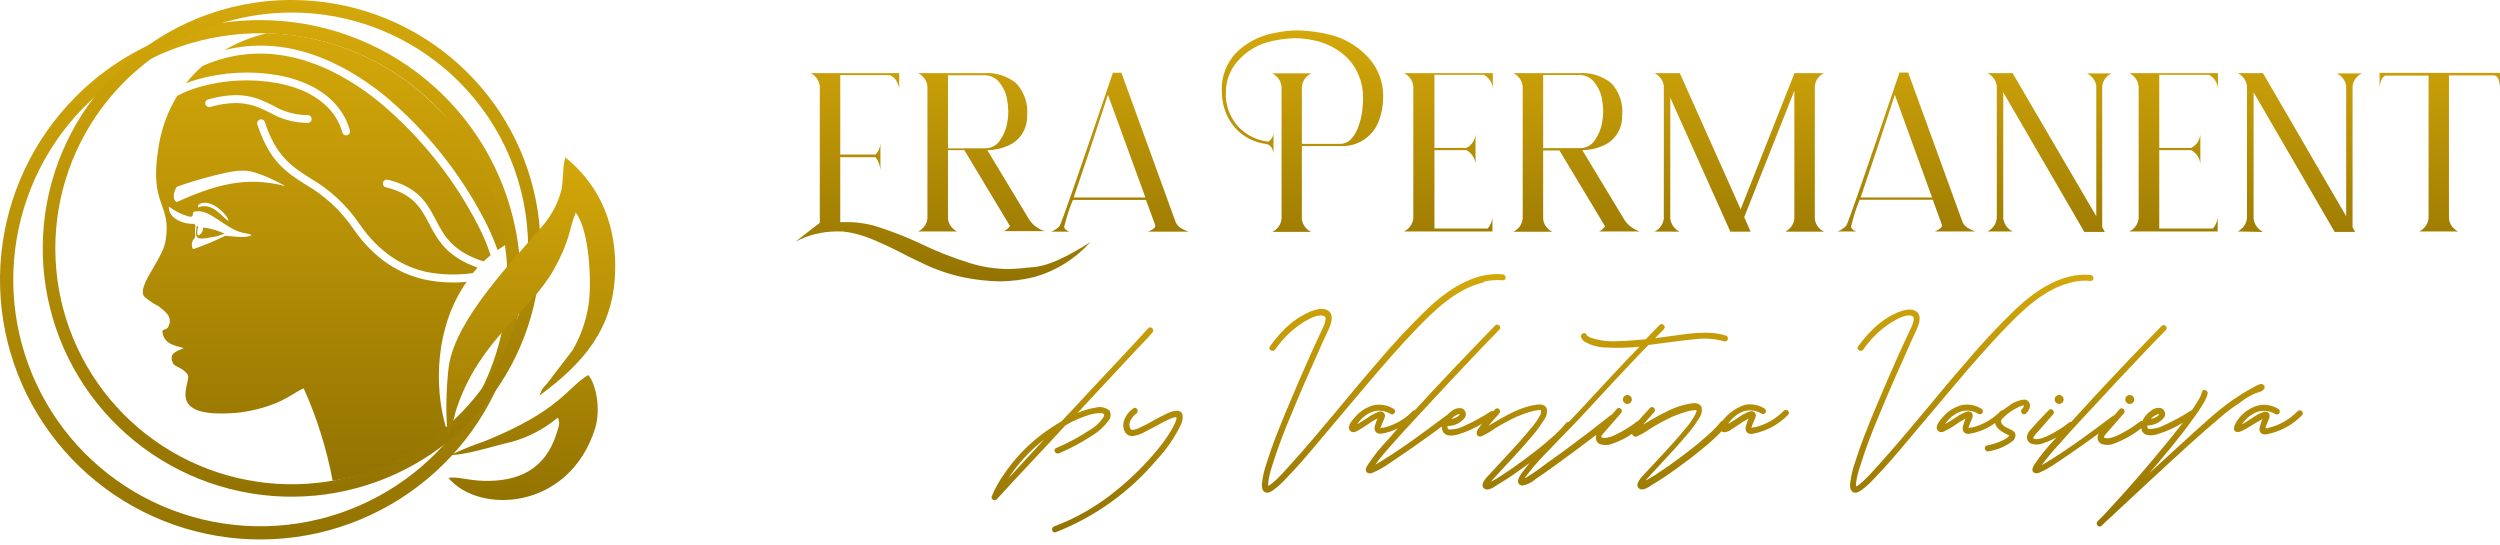
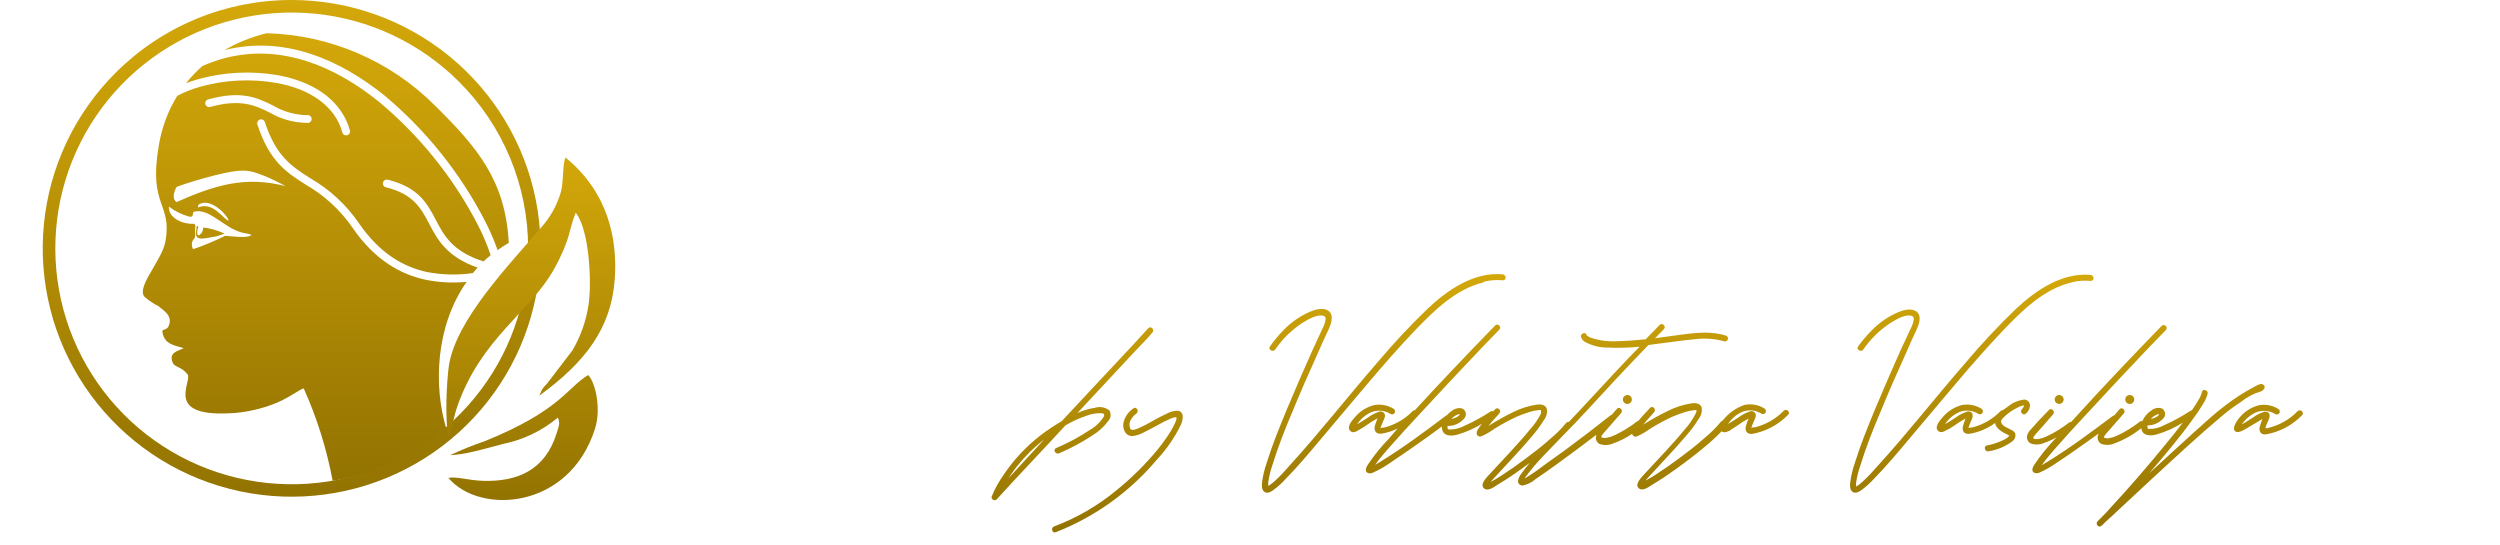
<svg xmlns="http://www.w3.org/2000/svg" width="220" height="48" viewBox="0 0 220 48" fill="none">
-   <path fill-rule="evenodd" clip-rule="evenodd" d="M72.142 19.605V7.582C72.116 7.339 72.028 7.106 71.888 6.905C71.748 6.705 71.559 6.542 71.339 6.434H74.017C75.724 6.434 77.431 6.434 79.131 6.434V7.769C79.08 7.535 78.995 7.31 78.877 7.102C78.744 6.88 78.542 6.708 78.301 6.614H73.943V13.6H77.062C77.298 13.336 77.443 13.004 77.478 12.652V15.023C77.46 14.592 77.31 14.177 77.049 13.834H73.943V19.545C74.184 19.545 74.418 19.545 74.666 19.545C75.661 19.561 76.647 19.739 77.585 20.072C78.726 20.45 79.844 20.896 80.932 21.408L81.052 21.462C82.455 22.139 83.907 22.708 85.397 23.165C86.481 23.499 87.609 23.67 88.744 23.672C89.233 23.672 90.083 23.605 91.174 23.479C92.265 23.352 93.892 22.63 95.961 21.294C94.646 22.765 92.94 23.833 91.04 24.373C90.013 24.63 88.959 24.76 87.901 24.761C86.927 24.736 85.958 24.631 85.002 24.447C83.635 24.181 82.311 23.732 81.066 23.111C80.436 22.824 79.834 22.523 79.252 22.216C78.386 21.771 77.536 21.377 76.701 21.034C75.88 20.686 75.011 20.46 74.124 20.366H73.642C72.372 20.367 71.123 20.677 70 21.268C70.529 20.86 71.239 20.299 72.142 19.605ZM90.391 10.154C90.438 9.639 90.376 9.119 90.207 8.63C90.039 8.141 89.768 7.693 89.414 7.315C88.615 6.675 87.603 6.36 86.582 6.434H80.798C81.023 6.543 81.216 6.708 81.359 6.912C81.501 7.117 81.59 7.354 81.615 7.602V19.231C81.587 19.474 81.498 19.706 81.355 19.905C81.212 20.104 81.02 20.262 80.798 20.366H84.219C84.007 20.263 83.824 20.11 83.685 19.92C83.546 19.731 83.456 19.51 83.422 19.277V13.213H84.861L88.878 19.892C88.746 20.091 88.557 20.247 88.336 20.339H91.937C91.338 20.161 90.829 19.762 90.511 19.224L86.883 13.213C87.486 13.208 88.082 13.085 88.637 12.852C89.177 12.639 89.636 12.262 89.948 11.774C90.261 11.286 90.411 10.712 90.378 10.134L90.391 10.154ZM86.689 13.053C86.942 13.057 87.192 12.998 87.417 12.881C87.641 12.765 87.833 12.594 87.974 12.385C88.322 11.904 88.552 11.348 88.644 10.762C88.703 10.449 88.732 10.131 88.731 9.813C88.72 9.414 88.677 9.017 88.604 8.624C88.499 8.137 88.284 7.68 87.974 7.289C87.82 7.08 87.618 6.911 87.385 6.795C87.152 6.679 86.895 6.619 86.635 6.621H83.422V13.059L86.689 13.053ZM93.665 19.899C93.852 19.112 94.103 18.341 94.414 17.594H100.848L101.658 19.812C101.66 19.836 101.66 19.861 101.658 19.885C101.658 20.046 101.45 20.212 101.035 20.386H104.583C104.382 20.307 104.185 20.218 103.994 20.119C103.765 19.992 103.581 19.799 103.465 19.565L98.685 6.4H97.936C94.95 15.203 93.388 19.698 93.249 19.885C93.043 20.109 92.786 20.281 92.5 20.386H94.1C93.798 20.266 93.638 20.106 93.638 19.912L93.665 19.899ZM97.5 8.344C96.202 12.311 95.198 15.321 94.488 17.374H100.794L97.5 8.344ZM121.714 8.591C121.718 9.299 121.589 10.002 121.332 10.662C121.073 11.344 120.6 11.926 119.984 12.32C119.368 12.714 118.642 12.901 117.911 12.852H114.564V19.317C114.602 19.551 114.696 19.773 114.838 19.962C114.98 20.152 115.167 20.304 115.381 20.406H111.96C112.185 20.301 112.378 20.139 112.522 19.936C112.665 19.734 112.753 19.497 112.777 19.251V7.629C112.752 7.38 112.664 7.142 112.521 6.936C112.378 6.731 112.185 6.564 111.96 6.454H115.401C115.172 6.562 114.975 6.727 114.829 6.933C114.682 7.138 114.591 7.378 114.564 7.629V12.659H117.911C118.102 12.663 118.292 12.625 118.467 12.547C118.642 12.47 118.797 12.355 118.922 12.211C119.202 11.888 119.416 11.514 119.551 11.109C119.705 10.676 119.813 10.228 119.873 9.773C119.917 9.43 119.942 9.084 119.946 8.738V8.584C119.964 7.306 119.484 6.07 118.608 5.138C117.765 4.304 116.689 3.743 115.521 3.528C114.993 3.417 114.455 3.361 113.915 3.361C113.095 3.383 112.281 3.507 111.491 3.729C110.5 4.017 109.613 4.582 108.934 5.358C108.216 6.158 107.837 7.204 107.877 8.277C107.877 8.377 107.877 8.484 107.877 8.598C107.946 9.536 108.322 10.425 108.948 11.129C109.647 11.885 110.599 12.36 111.625 12.465C111.748 12.382 111.851 12.273 111.928 12.146C112.004 12.019 112.052 11.877 112.067 11.73V13.473C111.98 12.986 111.766 12.719 111.398 12.665C110.353 12.533 109.391 12.031 108.687 11.249C108.041 10.497 107.643 9.564 107.549 8.578C107.549 8.364 107.515 8.15 107.515 7.95C107.497 7.344 107.599 6.741 107.815 6.175C108.031 5.609 108.356 5.091 108.774 4.65C109.7 3.732 110.887 3.121 112.174 2.9C112.852 2.752 113.543 2.675 114.236 2.673C115.18 2.701 116.118 2.829 117.034 3.054C118.238 3.348 119.337 3.97 120.208 4.851C120.706 5.337 121.097 5.921 121.358 6.566C121.618 7.211 121.742 7.903 121.72 8.598L121.714 8.591ZM123.555 20.366C123.778 20.259 123.97 20.096 124.113 19.894C124.256 19.692 124.345 19.457 124.371 19.211V7.602C124.344 7.355 124.255 7.118 124.112 6.914C123.97 6.71 123.778 6.545 123.555 6.434H131.367V7.769C131.344 7.521 131.259 7.282 131.119 7.074C130.98 6.867 130.792 6.697 130.57 6.581H126.232V13.019H129.037C129.263 12.907 129.456 12.739 129.598 12.53C129.74 12.322 129.826 12.081 129.847 11.83V14.402C129.82 14.153 129.732 13.914 129.59 13.707C129.449 13.5 129.259 13.33 129.037 13.213H126.232V20.112H130.918C131.143 19.841 131.287 19.513 131.334 19.164V20.366H123.555ZM142.741 10.134C142.774 10.712 142.624 11.286 142.311 11.774C141.999 12.262 141.54 12.639 141 12.852C140.445 13.085 139.849 13.208 139.246 13.213L142.875 19.224C143.19 19.772 143.702 20.18 144.307 20.366H140.712C140.93 20.272 141.116 20.116 141.248 19.919L137.231 13.24H135.799V19.304C135.832 19.538 135.923 19.759 136.063 19.949C136.203 20.139 136.388 20.292 136.602 20.393H133.181C133.404 20.285 133.597 20.123 133.74 19.921C133.882 19.718 133.971 19.483 133.998 19.237V7.602C133.97 7.355 133.881 7.118 133.739 6.914C133.596 6.71 133.404 6.545 133.181 6.434H138.952C139.975 6.361 140.989 6.676 141.79 7.315C142.141 7.694 142.409 8.143 142.575 8.632C142.741 9.121 142.802 9.64 142.754 10.154L142.741 10.134ZM139.039 13.033C139.292 13.037 139.542 12.978 139.766 12.861C139.991 12.745 140.182 12.574 140.324 12.365C140.672 11.884 140.901 11.328 140.993 10.742C141.053 10.429 141.082 10.111 141.08 9.793C141.073 9.394 141.03 8.996 140.953 8.604C140.852 8.116 140.636 7.658 140.324 7.269C140.17 7.059 139.968 6.889 139.735 6.773C139.503 6.657 139.245 6.598 138.985 6.601H135.799V13.039L139.039 13.033ZM145.599 20.379C145.823 20.273 146.016 20.111 146.159 19.908C146.302 19.706 146.391 19.47 146.416 19.224V7.589C146.389 7.343 146.3 7.108 146.157 6.906C146.014 6.704 145.822 6.542 145.599 6.434H147.822L153.177 18.416L157.917 6.434H160.521C160.299 6.536 160.107 6.693 159.964 6.891C159.821 7.089 159.731 7.32 159.704 7.562V19.257C159.731 19.5 159.821 19.731 159.964 19.929C160.107 20.127 160.299 20.284 160.521 20.386H157.1C157.32 20.279 157.509 20.118 157.649 19.918C157.79 19.719 157.877 19.487 157.903 19.244V7.983L153.492 19.11L154.054 20.386H152.273L146.985 8.598V19.197C147.007 19.449 147.094 19.69 147.237 19.898C147.38 20.107 147.575 20.275 147.802 20.386L145.599 20.379ZM162.884 19.892C162.884 20.086 163.038 20.246 163.346 20.366H161.712C162 20.261 162.26 20.089 162.469 19.865C162.616 19.678 164.178 15.183 167.155 6.38H167.918L172.705 19.545C172.819 19.78 173.004 19.974 173.233 20.099C173.424 20.199 173.621 20.288 173.822 20.366H170.268C170.683 20.192 170.89 20.026 170.89 19.865C170.896 19.841 170.896 19.816 170.89 19.792L170.08 17.574H163.654C163.339 18.319 163.09 19.09 162.911 19.878L162.884 19.892ZM166.747 8.344C165.448 12.311 164.444 15.321 163.734 17.374H170.02L166.747 8.344ZM174.9 20.366C175.123 20.258 175.315 20.095 175.458 19.893C175.601 19.691 175.69 19.456 175.717 19.211V7.589C175.69 7.343 175.601 7.108 175.458 6.906C175.315 6.704 175.123 6.542 174.9 6.434H177.109L184.473 19.03V7.536C184.431 7.305 184.336 7.087 184.194 6.9C184.052 6.714 183.868 6.563 183.656 6.46H185.812C185.595 6.562 185.406 6.715 185.263 6.908C185.121 7.1 185.029 7.325 184.995 7.562V19.979L185.223 20.413H183.422L176.286 8.123V19.224C176.318 19.467 176.41 19.699 176.554 19.898C176.698 20.097 176.888 20.258 177.109 20.366H174.9ZM187.385 20.366C187.608 20.259 187.801 20.096 187.944 19.894C188.086 19.692 188.175 19.457 188.202 19.211V7.602C188.175 7.355 188.085 7.118 187.943 6.914C187.8 6.71 187.608 6.545 187.385 6.434H195.184V7.769C195.16 7.521 195.074 7.283 194.935 7.075C194.796 6.868 194.608 6.698 194.387 6.581H190.016V13.019H192.821C193.046 12.906 193.238 12.737 193.38 12.529C193.522 12.321 193.608 12.081 193.631 11.83V14.402C193.603 14.153 193.515 13.914 193.374 13.707C193.233 13.5 193.043 13.33 192.821 13.213H190.016V20.112H194.742C194.965 19.84 195.108 19.512 195.157 19.164V20.366H187.385ZM196.918 20.366C197.141 20.258 197.333 20.095 197.476 19.893C197.618 19.691 197.707 19.456 197.735 19.211V7.589C197.707 7.343 197.618 7.108 197.476 6.906C197.333 6.704 197.141 6.542 196.918 6.434H199.14L206.464 19.03V7.536C206.422 7.305 206.327 7.087 206.185 6.9C206.043 6.714 205.859 6.563 205.647 6.46H207.843C207.626 6.562 207.437 6.715 207.294 6.908C207.152 7.1 207.06 7.325 207.026 7.562V19.979L207.247 20.413H205.453L198.317 8.123V19.224C198.343 19.477 198.434 19.719 198.58 19.927C198.727 20.135 198.924 20.302 199.154 20.413L196.918 20.366ZM209.403 7.596V6.414H220V7.596C219.933 7.001 219.772 6.681 219.525 6.634H215.508V19.251C215.539 19.489 215.628 19.715 215.768 19.91C215.908 20.105 216.095 20.261 216.311 20.366H212.897C213.12 20.258 213.311 20.095 213.454 19.893C213.597 19.691 213.686 19.456 213.714 19.211V6.654H209.912C209.657 6.754 209.49 7.068 209.403 7.616V7.596Z" fill="url(#paint0_linear_155_2)" />
  <path fill-rule="evenodd" clip-rule="evenodd" d="M189.788 36.489C189.828 36.489 189.969 36.416 189.996 36.449C190.022 36.483 189.902 36.609 189.795 36.669C189.674 36.744 189.544 36.8 189.407 36.837L189.273 36.87C189.413 36.705 189.589 36.575 189.788 36.489ZM187.418 35.547C187.523 35.547 187.624 35.506 187.698 35.432C187.772 35.358 187.813 35.258 187.813 35.153C187.813 35.049 187.772 34.949 187.698 34.875C187.624 34.801 187.523 34.759 187.418 34.759C187.314 34.759 187.213 34.801 187.139 34.875C187.065 34.949 187.023 35.049 187.023 35.153C187.023 35.258 187.065 35.358 187.139 35.432C187.213 35.506 187.314 35.547 187.418 35.547ZM181.206 35.547C181.311 35.547 181.411 35.506 181.485 35.432C181.559 35.358 181.601 35.258 181.601 35.153C181.601 35.049 181.559 34.949 181.485 34.875C181.411 34.801 181.311 34.759 181.206 34.759C181.101 34.759 181.001 34.801 180.927 34.875C180.853 34.949 180.811 35.049 180.811 35.153C180.811 35.258 180.853 35.358 180.927 35.432C181.001 35.506 181.101 35.547 181.206 35.547ZM176.828 38.359C176.882 38.359 176.794 38.319 176.828 38.359ZM182.324 24.848C179.867 25.422 177.993 27.292 176.299 29.049C174.86 30.565 173.487 32.128 172.142 33.724C170.796 35.32 169.411 36.963 168.045 38.58C167.021 39.802 165.99 41.038 164.872 42.173C164.55 42.526 164.193 42.846 163.807 43.128C163.587 43.288 163.272 43.469 163.018 43.275C162.763 43.081 162.783 42.667 162.83 42.387C162.905 41.834 163.035 41.29 163.218 40.764C163.714 39.167 164.343 37.605 164.986 36.055C165.702 34.332 166.452 32.629 167.208 30.919L168.139 28.915C168.28 28.66 168.373 28.382 168.413 28.094C168.413 27.92 168.36 27.833 168.219 27.793C167.65 27.633 166.88 28.107 166.391 28.401C165.439 29.018 164.617 29.817 163.975 30.752C163.774 31.039 163.305 30.752 163.513 30.491C163.864 29.997 164.256 29.532 164.684 29.102C165.356 28.403 166.162 27.846 167.054 27.466C167.536 27.272 168.273 27.065 168.708 27.466C169.143 27.867 168.842 28.621 168.621 29.096C168.306 29.763 167.998 30.431 167.697 31.146C166.927 32.836 166.177 34.552 165.474 36.262C164.805 37.832 164.189 39.408 163.694 41.018C163.524 41.501 163.403 42 163.332 42.507V42.814L163.526 42.701C163.678 42.591 163.821 42.471 163.955 42.34C164.397 41.933 164.818 41.478 165.233 41.004C167.911 38.065 170.348 34.926 172.965 31.927C174.351 30.281 175.821 28.707 177.37 27.212C179.117 25.569 181.447 23.959 183.971 24.193C184.312 24.227 184.312 24.754 183.971 24.721C183.41 24.666 182.844 24.709 182.297 24.848H182.324ZM101.811 40.443C102.676 39.52 103.394 38.471 103.94 37.331C104.127 36.883 104.241 36.122 103.525 36.142C103.221 36.169 102.927 36.26 102.661 36.409C102.293 36.576 101.938 36.763 101.577 36.963C101.121 37.236 100.649 37.481 100.164 37.698C99.977 37.772 99.629 37.912 99.495 37.765C99.417 37.621 99.383 37.458 99.398 37.295C99.412 37.133 99.474 36.978 99.575 36.85C99.657 36.717 99.756 36.596 99.87 36.489C99.917 36.489 99.957 36.416 99.997 36.389C100.285 36.202 99.997 35.721 99.736 35.941C99.505 36.092 99.307 36.288 99.155 36.518C99.003 36.747 98.9 37.006 98.852 37.277C98.785 37.818 99.073 38.393 99.669 38.373C100.021 38.328 100.362 38.217 100.673 38.045C101.108 37.838 101.517 37.591 101.938 37.377C102.278 37.182 102.629 37.006 102.989 36.85C103.121 36.787 103.261 36.742 103.404 36.716C103.444 36.71 103.485 36.71 103.525 36.716C103.521 36.776 103.521 36.837 103.525 36.897C103.489 37.023 103.442 37.146 103.384 37.264C103.279 37.493 103.161 37.716 103.03 37.932C102.692 38.485 102.316 39.014 101.905 39.515C100.811 40.85 99.581 42.07 98.236 43.155C96.599 44.507 94.749 45.579 92.76 46.327C92.446 46.448 92.58 46.949 92.908 46.835C96.364 45.48 99.425 43.282 101.811 40.443ZM152.293 37.818C152.655 37.625 152.963 37.398 153.324 37.15L153.873 36.83C153.769 37.07 153.684 37.318 153.619 37.571C153.558 37.979 153.799 38.239 154.221 38.179C155.411 37.959 156.504 37.375 157.347 36.509C157.595 36.276 157.227 35.908 156.973 36.142C156.286 36.852 155.414 37.356 154.455 37.598C154.409 37.598 154.241 37.598 154.148 37.645C154.054 37.691 154.148 37.591 154.148 37.571C154.228 37.277 154.389 37.01 154.482 36.716C154.512 36.651 154.522 36.58 154.513 36.509C154.504 36.439 154.475 36.372 154.429 36.317C154.384 36.262 154.324 36.221 154.257 36.199C154.189 36.176 154.117 36.172 154.047 36.189C153.675 36.303 153.326 36.482 153.016 36.716C152.722 36.903 152.427 37.104 152.119 37.277C152.106 37.282 152.092 37.282 152.079 37.277C152.193 37.115 152.32 36.963 152.461 36.823C152.693 36.595 152.962 36.407 153.257 36.269C153.538 36.146 153.845 36.094 154.151 36.118C154.457 36.141 154.752 36.239 155.011 36.402C155.071 36.437 155.143 36.446 155.21 36.428C155.277 36.41 155.335 36.366 155.369 36.306C155.404 36.245 155.413 36.174 155.395 36.107C155.377 36.04 155.333 35.983 155.272 35.948C154.754 35.624 154.132 35.51 153.532 35.628C152.762 35.891 152.087 36.374 151.59 37.017C151.522 37.032 151.462 37.073 151.423 37.13C150.996 37.648 150.518 38.122 149.997 38.546C149.328 39.154 148.578 39.722 147.828 40.283C147.078 40.844 146.429 41.298 145.693 41.772C145.418 41.939 145.15 42.113 144.869 42.26H144.829L145.09 41.966C146.208 40.737 147.373 39.548 148.437 38.279C148.834 37.828 149.19 37.343 149.502 36.83C149.612 36.689 149.689 36.525 149.73 36.351C149.77 36.177 149.772 35.996 149.736 35.821C149.589 35.474 149.174 35.447 148.852 35.494C148.172 35.6 147.511 35.804 146.891 36.102C146.104 36.48 145.339 36.904 144.601 37.371C144.856 37.057 145.124 36.756 145.398 36.462C145.445 36.396 145.512 36.336 145.565 36.269C145.793 36.015 145.425 35.648 145.197 35.901C144.97 36.155 144.755 36.376 144.528 36.63L144.186 37.023C144.148 37.032 144.111 37.047 144.079 37.07C143.459 37.557 142.785 37.971 142.071 38.306C141.858 38.406 141.633 38.478 141.402 38.52C141.28 38.546 141.155 38.546 141.033 38.52C140.953 38.52 141 38.52 140.926 38.473V38.433C140.926 38.433 140.926 38.386 140.926 38.379C140.931 38.351 140.945 38.325 140.966 38.306C141.018 38.231 141.074 38.16 141.134 38.092C141.335 37.865 141.535 37.638 141.723 37.424L142.66 36.349C142.881 36.102 142.506 35.721 142.285 35.982L141.83 36.503C141.785 36.511 141.743 36.532 141.709 36.563C140.371 37.625 139.032 38.653 137.639 39.675C137.064 40.096 136.495 40.503 135.912 40.911C135.39 41.319 134.845 41.696 134.279 42.039C134.245 42.047 134.214 42.061 134.185 42.08C134.185 42.019 134.259 41.966 134.292 41.913C134.767 41.278 135.281 40.673 135.832 40.103C136.374 39.528 136.936 38.947 137.505 38.366C139.119 36.75 140.645 35.026 142.191 33.377C143.133 32.37 144.09 31.364 145.063 30.358C146.476 30.191 147.888 29.964 149.287 29.837C150.107 29.745 150.937 29.814 151.731 30.037C151.798 30.056 151.87 30.047 151.931 30.012C151.992 29.978 152.037 29.921 152.056 29.854C152.074 29.786 152.065 29.714 152.031 29.654C151.996 29.593 151.939 29.548 151.871 29.53C150.225 29.022 148.491 29.396 146.824 29.603L145.646 29.763C145.9 29.496 146.161 29.236 146.416 28.975C146.67 28.715 146.275 28.354 146.047 28.595C145.632 29.013 145.224 29.434 144.822 29.857C143.979 29.937 143.149 30.011 142.305 30.024C141.52 30.073 140.734 29.969 139.989 29.717C139.892 29.683 139.802 29.633 139.721 29.57H139.681C139.659 29.551 139.641 29.529 139.628 29.503C139.581 29.169 139.072 29.316 139.125 29.643C139.157 29.746 139.209 29.842 139.28 29.923C139.35 30.005 139.436 30.071 139.534 30.117C140.126 30.429 140.786 30.59 141.455 30.585C142.397 30.631 143.342 30.606 144.28 30.512C143.611 31.179 142.941 31.901 142.272 32.609C140.859 34.105 139.487 35.641 138.054 37.13C138.006 37.123 137.956 37.13 137.911 37.151C137.866 37.17 137.827 37.203 137.8 37.244C137.373 37.762 136.895 38.236 136.374 38.66C135.705 39.268 134.955 39.835 134.205 40.396C133.455 40.958 132.806 41.412 132.07 41.886C131.795 42.053 131.534 42.227 131.246 42.373H131.206L131.467 42.08C132.585 40.851 133.757 39.662 134.814 38.393C135.207 37.938 135.563 37.454 135.879 36.943C135.989 36.803 136.067 36.639 136.106 36.465C136.145 36.29 136.145 36.109 136.106 35.935C135.959 35.587 135.551 35.561 135.223 35.608C134.543 35.713 133.882 35.918 133.261 36.215C132.476 36.593 131.714 37.017 130.978 37.484C131.226 37.17 131.494 36.87 131.768 36.576L131.936 36.382C132.17 36.129 131.795 35.761 131.568 36.015L131.4 36.195C131.369 36.18 131.335 36.172 131.3 36.172C131.265 36.172 131.231 36.18 131.199 36.195C130.453 36.684 129.67 37.113 128.856 37.478C128.445 37.697 127.984 37.805 127.517 37.792C127.417 37.792 127.404 37.758 127.384 37.651C127.374 37.596 127.374 37.54 127.384 37.484C127.677 37.49 127.968 37.428 128.233 37.301C128.498 37.175 128.73 36.988 128.91 36.756C128.952 36.689 128.979 36.614 128.991 36.536C129.002 36.458 128.996 36.378 128.975 36.302C128.954 36.226 128.917 36.155 128.866 36.094C128.816 36.033 128.753 35.984 128.682 35.948C128.529 35.909 128.37 35.905 128.215 35.938C128.061 35.97 127.916 36.038 127.792 36.135C127.623 36.245 127.47 36.378 127.337 36.529L127.27 36.563C125.375 37.985 123.461 39.421 121.426 40.657L121.024 40.897C121.054 40.845 121.09 40.795 121.131 40.75C121.426 40.336 121.76 39.949 122.088 39.568C123.039 38.48 124.01 37.424 124.987 36.376C126.808 34.399 128.644 32.44 130.496 30.498C130.978 30.004 131.454 29.503 131.942 29.009C132.183 28.768 131.802 28.401 131.574 28.641C130.349 29.89 129.151 31.153 127.946 32.415C126.741 33.677 125.65 34.859 124.512 36.095C124.477 36.094 124.442 36.099 124.41 36.112C124.378 36.125 124.349 36.144 124.324 36.169C123.639 36.88 122.766 37.384 121.807 37.625C121.767 37.625 121.6 37.625 121.506 37.671C121.412 37.718 121.506 37.618 121.506 37.598C121.593 37.304 121.754 37.037 121.847 36.743C121.877 36.678 121.887 36.606 121.878 36.536C121.869 36.465 121.84 36.399 121.794 36.344C121.749 36.289 121.689 36.248 121.622 36.225C121.554 36.202 121.482 36.199 121.412 36.215C121.04 36.33 120.692 36.509 120.381 36.743C120.087 36.93 119.792 37.13 119.484 37.304C119.471 37.309 119.457 37.309 119.444 37.304C119.556 37.14 119.684 36.988 119.826 36.85C120.058 36.621 120.327 36.434 120.622 36.295C120.902 36.173 121.208 36.121 121.513 36.144C121.817 36.168 122.112 36.265 122.37 36.429C122.43 36.465 122.502 36.475 122.57 36.457C122.637 36.44 122.696 36.396 122.731 36.336C122.767 36.275 122.777 36.203 122.759 36.136C122.741 36.068 122.698 36.01 122.637 35.975C122.119 35.652 121.497 35.537 120.897 35.654C120.245 35.828 119.662 36.199 119.23 36.716C119.022 36.943 118.507 37.524 118.781 37.872C119.056 38.219 119.411 37.925 119.645 37.798C120 37.605 120.314 37.377 120.676 37.13L121.225 36.81C121.121 37.05 121.036 37.298 120.97 37.551C120.91 37.959 121.151 38.219 121.573 38.159C122.067 38.083 122.546 37.929 122.992 37.705L122.216 38.606C121.534 39.309 120.918 40.071 120.375 40.884C120.247 41.084 120.06 41.432 120.328 41.599C120.401 41.636 120.483 41.656 120.565 41.656C120.648 41.656 120.729 41.636 120.803 41.599C121.337 41.363 121.846 41.074 122.323 40.737C122.992 40.276 123.722 39.795 124.411 39.308C125.241 38.727 126.065 38.139 126.882 37.531C126.875 37.659 126.896 37.786 126.942 37.905C127.156 38.44 127.839 38.366 128.281 38.239C129.031 38.016 129.748 37.697 130.416 37.291C130.279 37.457 130.153 37.634 130.041 37.818C129.991 37.883 129.959 37.96 129.949 38.041C129.938 38.122 129.949 38.204 129.981 38.279C130.023 38.343 130.088 38.389 130.162 38.408C130.236 38.428 130.314 38.42 130.383 38.386C130.787 38.205 131.171 37.981 131.527 37.718C132.148 37.336 132.789 36.988 133.449 36.676C133.824 36.523 134.205 36.376 134.593 36.255C134.856 36.17 135.128 36.114 135.403 36.088C135.47 36.078 135.538 36.078 135.604 36.088V36.149C135.613 36.231 135.613 36.313 135.604 36.396C135.348 36.903 135.024 37.372 134.64 37.792C133.549 39.127 132.324 40.37 131.159 41.652C130.945 41.886 130.195 42.574 130.563 42.948C130.932 43.322 131.554 42.788 131.829 42.627C132.545 42.206 133.234 41.739 133.904 41.251L134.627 40.724C134.365 41.024 134.119 41.339 133.89 41.665C133.731 41.857 133.625 42.088 133.583 42.333C133.581 42.389 133.592 42.444 133.614 42.495C133.636 42.545 133.668 42.591 133.71 42.628C133.751 42.665 133.8 42.692 133.854 42.708C133.907 42.724 133.963 42.728 134.018 42.721C134.425 42.638 134.804 42.449 135.116 42.173C135.725 41.759 136.327 41.338 136.923 40.904C138.124 40.04 139.306 39.161 140.471 38.266V38.326C140.423 38.463 140.424 38.612 140.476 38.748C140.527 38.884 140.625 38.997 140.752 39.067C141.133 39.206 141.552 39.194 141.924 39.034C142.529 38.825 143.104 38.535 143.631 38.172C143.632 38.214 143.646 38.253 143.671 38.286C143.711 38.35 143.774 38.397 143.847 38.416C143.921 38.436 143.999 38.428 144.066 38.393C144.473 38.212 144.859 37.988 145.217 37.725C145.836 37.344 146.475 36.996 147.132 36.683C147.513 36.529 147.895 36.382 148.283 36.262C148.546 36.176 148.818 36.12 149.093 36.095C149.16 36.085 149.228 36.085 149.294 36.095V36.155C149.284 36.237 149.259 36.316 149.221 36.389C148.966 36.896 148.644 37.365 148.263 37.785C147.172 39.121 145.947 40.363 144.775 41.645C144.568 41.879 143.818 42.567 144.186 42.941C144.555 43.315 145.177 42.781 145.452 42.62C146.168 42.2 146.851 41.732 147.527 41.245C148.33 40.67 149.12 40.069 149.89 39.428C150.458 38.97 150.997 38.477 151.503 37.952C151.724 38.159 152.112 37.952 152.327 37.832L152.293 37.818ZM143.209 35.547C143.104 35.547 143.004 35.506 142.93 35.432C142.856 35.358 142.814 35.258 142.814 35.153C142.814 35.049 142.856 34.949 142.93 34.875C143.004 34.801 143.104 34.759 143.209 34.759C143.314 34.759 143.414 34.801 143.488 34.875C143.562 34.949 143.604 35.049 143.604 35.153C143.604 35.258 143.562 35.358 143.488 35.432C143.414 35.506 143.314 35.547 143.209 35.547ZM128.24 36.489C128.281 36.489 128.421 36.416 128.455 36.449C128.488 36.483 128.354 36.609 128.254 36.669C128.13 36.743 127.997 36.799 127.859 36.837L127.725 36.87C127.865 36.705 128.042 36.575 128.24 36.489ZM130.57 24.848C128.12 25.422 126.246 27.292 124.545 29.049C123.099 30.565 121.734 32.128 120.381 33.724C119.029 35.32 117.657 36.963 116.284 38.58C115.26 39.802 114.229 41.038 113.111 42.173C112.792 42.529 112.435 42.849 112.047 43.128C111.826 43.288 111.511 43.469 111.257 43.275C111.003 43.081 111.029 42.667 111.069 42.387C111.144 41.834 111.274 41.29 111.458 40.764C111.953 39.167 112.589 37.605 113.232 36.055C113.948 34.332 114.691 32.629 115.454 30.919C115.756 30.251 116.077 29.583 116.378 28.915C116.519 28.66 116.612 28.382 116.653 28.094C116.66 28.062 116.662 28.028 116.657 27.996C116.652 27.963 116.64 27.932 116.622 27.904C116.605 27.876 116.582 27.852 116.555 27.833C116.528 27.814 116.497 27.8 116.465 27.793C115.896 27.633 115.126 28.107 114.631 28.401C113.682 29.02 112.863 29.819 112.221 30.752C112.02 31.039 111.551 30.752 111.752 30.491C112.112 29.979 112.513 29.497 112.951 29.049C113.623 28.351 114.429 27.795 115.32 27.412C115.802 27.219 116.545 27.012 116.974 27.412C117.402 27.813 117.114 28.568 116.894 29.042C116.572 29.71 116.271 30.378 115.963 31.093C115.193 32.782 114.443 34.499 113.741 36.209C113.071 37.778 112.455 39.355 111.96 40.964C111.793 41.448 111.674 41.947 111.605 42.454V42.761L111.792 42.647C111.945 42.536 112.09 42.416 112.228 42.287C112.669 41.879 113.091 41.425 113.5 40.951C116.177 38.012 118.621 34.873 121.231 31.874C122.617 30.228 124.088 28.654 125.636 27.159C127.384 25.515 129.713 23.906 132.244 24.14C132.578 24.173 132.578 24.701 132.244 24.667C131.68 24.613 131.112 24.656 130.563 24.794L130.57 24.848ZM89.065 41.739C88.958 41.852 88.844 41.966 88.737 42.086C89.382 41.107 90.144 40.21 91.007 39.415C91.288 39.161 91.582 38.907 91.89 38.667L89.065 41.739ZM97.58 36.048C97.689 36.193 97.744 36.371 97.736 36.551C97.727 36.732 97.656 36.903 97.534 37.037C97.149 37.559 96.664 37.999 96.108 38.333C95.188 38.937 94.215 39.458 93.202 39.889C92.888 40.022 92.62 39.568 92.928 39.435C93.986 38.989 94.999 38.443 95.954 37.805C96.451 37.518 96.866 37.109 97.159 36.616C97.159 36.616 97.159 36.469 97.159 36.516V36.449C97.159 36.449 97.159 36.449 97.112 36.409L96.958 36.362C96.489 36.341 96.021 36.42 95.585 36.596C94.946 36.81 94.331 37.093 93.751 37.438C93.283 37.952 92.807 38.459 92.332 38.974C91.234 40.136 90.15 41.305 89.052 42.48C88.603 42.968 88.148 43.462 87.713 43.943C87.539 44.13 87.177 43.943 87.271 43.689C87.552 42.999 87.914 42.344 88.349 41.739C89.23 40.433 90.315 39.276 91.562 38.313C92.158 37.857 92.781 37.44 93.43 37.064C94.434 35.995 95.438 34.92 96.422 33.858C97.52 32.682 98.605 31.513 99.703 30.351C100.151 29.857 100.606 29.369 101.041 28.889C101.269 28.635 101.637 29.002 101.416 29.256C100.901 29.89 100.298 30.451 99.749 31.052L96.329 34.719L94.822 36.342C95.316 36.116 95.839 35.961 96.375 35.881C96.574 35.819 96.785 35.805 96.991 35.838C97.197 35.872 97.392 35.953 97.56 36.075L97.58 36.048ZM199.093 33.804C198.866 33.737 198.544 33.958 198.357 34.051C197.459 34.528 196.604 35.08 195.8 35.701C194.903 36.369 194.059 37.164 193.216 37.912C191.877 39.141 190.478 40.39 189.132 41.645C190.471 40.089 191.81 38.513 192.995 36.85C193.303 36.429 193.597 36.008 193.858 35.568C194.045 35.284 194.185 34.973 194.273 34.646C194.334 34.319 193.825 34.172 193.765 34.505C193.702 34.76 193.596 35.002 193.45 35.22C193.276 35.527 193.082 35.821 192.881 36.108C192.84 36.111 192.8 36.125 192.767 36.149C192.019 36.637 191.233 37.066 190.417 37.431C190.017 37.647 189.567 37.755 189.112 37.745C189.005 37.745 188.998 37.712 188.978 37.605C188.969 37.549 188.969 37.493 188.978 37.438C189.259 37.437 189.537 37.374 189.791 37.252C190.044 37.131 190.268 36.955 190.444 36.736C190.487 36.669 190.515 36.594 190.526 36.515C190.538 36.436 190.532 36.356 190.51 36.279C190.488 36.203 190.449 36.132 190.398 36.072C190.346 36.011 190.282 35.962 190.21 35.928C190.058 35.888 189.899 35.885 189.746 35.917C189.592 35.949 189.449 36.017 189.326 36.115C188.97 36.344 188.69 36.675 188.523 37.064C188.487 37.053 188.448 37.05 188.411 37.057C188.374 37.064 188.339 37.08 188.309 37.104C187.688 37.59 187.015 38.005 186.3 38.339C186.088 38.44 185.863 38.511 185.631 38.553C185.51 38.579 185.384 38.579 185.263 38.553C185.182 38.553 185.263 38.553 185.162 38.506V38.466C185.166 38.449 185.166 38.43 185.162 38.413C185.168 38.385 185.182 38.359 185.203 38.339C185.254 38.265 185.31 38.194 185.37 38.126C185.571 37.898 185.772 37.671 185.959 37.458L186.896 36.382C187.117 36.135 186.742 35.755 186.521 36.015L186.053 36.556C186.007 36.559 185.963 36.576 185.926 36.603C184.024 38.025 182.11 39.461 180.075 40.697L179.673 40.937C179.703 40.885 179.739 40.835 179.78 40.791C180.075 40.376 180.416 39.989 180.737 39.608C181.688 38.52 182.659 37.464 183.636 36.416C185.457 34.439 187.293 32.48 189.146 30.538C189.634 30.044 190.103 29.543 190.592 29.049C190.833 28.808 190.451 28.441 190.223 28.681C188.998 29.93 187.8 31.193 186.595 32.455C185.142 33.991 183.69 35.547 182.264 37.13C182.233 37.124 182.201 37.125 182.171 37.133C182.141 37.141 182.113 37.156 182.09 37.177C181.47 37.664 180.796 38.079 180.081 38.413C179.868 38.513 179.643 38.584 179.412 38.627C179.291 38.653 179.165 38.653 179.044 38.627C178.957 38.627 179.044 38.627 178.937 38.58V38.54C178.94 38.522 178.94 38.504 178.937 38.486C178.945 38.459 178.958 38.434 178.977 38.413C179.024 38.346 179.097 38.266 179.144 38.199L179.74 37.531C180.055 37.17 180.356 36.816 180.677 36.456C180.898 36.209 180.517 35.828 180.296 36.088L179.358 37.064C179.137 37.317 178.93 37.565 178.689 37.812C178.562 37.946 178.464 38.105 178.401 38.279C178.356 38.417 178.36 38.566 178.412 38.701C178.465 38.836 178.563 38.949 178.689 39.02C179.067 39.16 179.484 39.148 179.854 38.987C180.244 38.856 180.62 38.688 180.978 38.486L180.871 38.6C180.192 39.304 179.576 40.066 179.03 40.877C178.903 41.078 178.716 41.425 178.99 41.592C179.064 41.63 179.145 41.649 179.228 41.649C179.31 41.649 179.392 41.63 179.466 41.592C179.997 41.355 180.504 41.066 180.978 40.73C181.688 40.27 182.378 39.789 183.067 39.301C183.609 38.92 184.152 38.54 184.687 38.146C184.658 38.198 184.635 38.254 184.62 38.313C184.573 38.45 184.575 38.599 184.627 38.734C184.678 38.869 184.775 38.982 184.901 39.054C185.282 39.193 185.701 39.181 186.073 39.02C186.925 38.703 187.72 38.252 188.429 37.685C188.441 37.753 188.459 37.82 188.483 37.885C188.69 38.419 189.38 38.346 189.822 38.219C190.619 37.983 191.38 37.639 192.084 37.197C191.584 37.856 191.069 38.504 190.538 39.141C188.985 41.038 187.385 42.894 185.718 44.691C185.457 44.985 185.196 45.272 184.908 45.553L184.613 45.846C184.573 45.88 184.54 45.9 184.58 45.88C184.379 46.094 184.647 46.468 184.895 46.294C185.008 46.211 185.112 46.114 185.203 46.007L185.256 45.953C185.571 45.653 185.926 45.366 186.213 45.072L189.186 42.307C191.274 40.383 193.356 38.433 195.539 36.603C196.045 36.172 196.58 35.775 197.139 35.414C197.691 34.963 198.328 34.627 199.013 34.425C199.106 34.373 199.186 34.3 199.247 34.212C199.27 34.176 199.284 34.136 199.287 34.095C199.291 34.053 199.285 34.012 199.269 33.973C199.253 33.934 199.229 33.9 199.197 33.873C199.165 33.846 199.127 33.827 199.087 33.818L199.093 33.804ZM171.392 37.812C171.754 37.618 172.062 37.391 172.43 37.144L172.972 36.823C172.871 37.064 172.788 37.311 172.724 37.565C172.657 37.972 172.898 38.232 173.32 38.172C174.134 38.038 174.905 37.712 175.569 37.224C175.636 37.731 176.239 38.045 176.667 38.252C176.723 38.278 176.777 38.307 176.828 38.339C176.776 38.385 176.726 38.434 176.681 38.486C176.596 38.556 176.504 38.617 176.406 38.667C175.916 38.922 175.39 39.102 174.846 39.201C174.525 39.274 174.659 39.782 174.987 39.715C175.761 39.595 176.492 39.285 177.116 38.813C177.205 38.741 177.274 38.648 177.316 38.541C177.358 38.435 177.372 38.319 177.357 38.206C177.29 37.932 176.995 37.825 176.774 37.718C176.553 37.611 176.199 37.464 176.105 37.17C176.058 37.017 176.145 36.91 176.272 36.776C176.643 36.398 177.078 36.088 177.558 35.861C177.67 35.803 177.786 35.754 177.906 35.714L178.093 35.668C178.1 35.703 178.1 35.739 178.093 35.775C178.05 35.863 177.993 35.944 177.926 36.015C177.685 36.249 178.06 36.63 178.294 36.382C178.49 36.212 178.615 35.973 178.642 35.714C178.646 35.58 178.6 35.448 178.512 35.345C178.424 35.243 178.301 35.177 178.167 35.16C177.642 35.211 177.143 35.415 176.734 35.748C176.587 35.848 176.42 35.962 176.259 36.088C176.223 36.085 176.187 36.09 176.153 36.103C176.12 36.115 176.089 36.136 176.065 36.162C175.379 36.873 174.507 37.378 173.548 37.618C173.508 37.618 173.34 37.618 173.24 37.665C173.24 37.665 173.24 37.611 173.24 37.591C173.327 37.297 173.481 37.03 173.575 36.736C173.668 36.442 173.494 36.162 173.146 36.209C172.774 36.322 172.425 36.501 172.115 36.736C171.821 36.923 171.519 37.124 171.218 37.297C171.218 37.297 171.218 37.297 171.178 37.297C171.289 37.135 171.415 36.983 171.553 36.843C171.789 36.616 172.06 36.429 172.356 36.289C172.636 36.167 172.942 36.115 173.246 36.139C173.551 36.162 173.845 36.259 174.103 36.422C174.164 36.457 174.235 36.466 174.303 36.448C174.37 36.43 174.427 36.386 174.462 36.326C174.496 36.265 174.505 36.194 174.487 36.127C174.469 36.06 174.425 36.003 174.364 35.968C173.849 35.644 173.228 35.529 172.631 35.648C171.978 35.821 171.396 36.192 170.964 36.71C170.756 36.937 170.234 37.518 170.509 37.865C170.783 38.212 171.178 37.919 171.372 37.792L171.392 37.812ZM197.5 37.812C197.272 37.938 196.831 38.166 196.636 37.885C196.442 37.605 196.884 36.957 197.092 36.73C197.524 36.212 198.106 35.841 198.759 35.668C199.356 35.549 199.977 35.664 200.492 35.988C200.553 36.023 200.597 36.08 200.615 36.147C200.633 36.214 200.624 36.285 200.589 36.346C200.555 36.406 200.498 36.45 200.431 36.468C200.363 36.486 200.292 36.477 200.231 36.442C199.973 36.279 199.679 36.182 199.374 36.158C199.07 36.135 198.764 36.187 198.484 36.309C198.188 36.449 197.917 36.636 197.681 36.863C197.543 37.005 197.415 37.157 197.299 37.317C197.299 37.317 197.333 37.317 197.346 37.317C197.647 37.144 197.942 36.943 198.243 36.756C198.553 36.521 198.902 36.342 199.274 36.229C199.622 36.182 199.796 36.442 199.703 36.756C199.609 37.07 199.455 37.317 199.368 37.611C199.368 37.611 199.368 37.651 199.368 37.685C199.468 37.685 199.636 37.685 199.676 37.638C200.635 37.398 201.507 36.893 202.193 36.182C202.447 35.948 202.815 36.316 202.574 36.549C201.728 37.415 200.633 37.999 199.441 38.219C199.02 38.292 198.772 38.019 198.846 37.611C198.909 37.358 198.992 37.11 199.093 36.87L198.551 37.191C198.183 37.398 197.862 37.625 197.487 37.818L197.5 37.812Z" fill="url(#paint1_linear_155_2)" />
  <path fill-rule="evenodd" clip-rule="evenodd" d="M27.078 10.126C27.169 10.126 27.257 10.162 27.322 10.226C27.387 10.29 27.424 10.376 27.425 10.467C27.427 10.512 27.419 10.557 27.403 10.599C27.387 10.641 27.362 10.68 27.331 10.712C27.299 10.744 27.262 10.77 27.22 10.787C27.179 10.805 27.134 10.814 27.089 10.814C25.908 10.813 24.748 10.499 23.729 9.904C22.47 9.287 21.211 8.664 18.497 9.411C18.409 9.436 18.316 9.424 18.236 9.38C18.157 9.335 18.098 9.261 18.074 9.173C18.049 9.086 18.061 8.992 18.106 8.913C18.15 8.833 18.225 8.775 18.313 8.751C21.282 7.928 22.655 8.61 24.033 9.292C24.956 9.837 26.006 10.127 27.078 10.132V10.126ZM29.249 42.313C32.955 41.746 36.427 40.156 39.274 37.721C38.156 34.007 38.297 28.749 41.065 24.801C39.867 24.92 38.657 24.86 37.477 24.622C35.268 24.157 32.999 22.9 31.056 20.084C29.977 18.509 28.556 17.197 26.899 16.245C25.189 15.162 23.708 14.198 22.649 10.949C22.635 10.906 22.629 10.861 22.633 10.816C22.636 10.771 22.649 10.726 22.669 10.686C22.69 10.646 22.719 10.61 22.753 10.581C22.788 10.552 22.828 10.53 22.872 10.516C22.959 10.489 23.053 10.497 23.134 10.538C23.216 10.58 23.277 10.652 23.306 10.738C24.288 13.754 25.672 14.642 27.273 15.666C29.007 16.66 30.491 18.034 31.615 19.684C33.439 22.332 35.556 23.507 37.586 23.94C38.912 24.194 40.271 24.225 41.607 24.032C41.743 23.87 41.884 23.707 42.031 23.55C39.317 22.602 38.503 21.102 37.754 19.668C37.059 18.346 36.402 17.085 33.955 16.478C33.91 16.468 33.868 16.449 33.832 16.422C33.795 16.396 33.764 16.362 33.74 16.323C33.717 16.284 33.702 16.241 33.696 16.196C33.69 16.151 33.693 16.105 33.705 16.061C33.728 15.973 33.785 15.898 33.863 15.851C33.941 15.805 34.034 15.791 34.123 15.812C36.837 16.489 37.58 17.886 38.351 19.348C39.062 20.713 39.811 22.137 42.552 23.003C42.753 22.814 42.959 22.63 43.176 22.462C42.876 21.548 42.502 20.661 42.058 19.808C39.915 15.657 36.962 11.975 33.374 8.978C29.493 5.837 24.793 3.839 19.832 5.101C19.144 5.282 18.47 5.518 17.819 5.805C17.292 6.267 16.807 6.775 16.37 7.321C16.69 7.197 17.026 7.088 17.379 6.985C19.69 6.334 22.118 6.21 24.484 6.623C26.877 7.067 29.01 8.144 30.155 10.018C30.428 10.458 30.639 10.933 30.78 11.431C30.799 11.476 30.808 11.525 30.807 11.573C30.806 11.622 30.794 11.67 30.773 11.714C30.752 11.758 30.722 11.797 30.685 11.829C30.648 11.861 30.605 11.884 30.558 11.898C30.511 11.912 30.462 11.916 30.413 11.909C30.365 11.903 30.318 11.886 30.277 11.861C30.235 11.835 30.199 11.801 30.172 11.76C30.145 11.72 30.126 11.674 30.117 11.626C29.994 11.188 29.812 10.769 29.575 10.381C28.538 8.691 26.579 7.711 24.364 7.305C22.104 6.905 19.783 7.021 17.575 7.646C16.888 7.839 16.224 8.104 15.594 8.437C14.765 9.793 14.212 11.298 13.965 12.866C13.053 18.211 15.159 17.816 14.562 21.233C14.242 23.02 11.74 25.483 12.847 26.225C13.195 26.515 13.576 26.762 13.982 26.962C14.144 27.184 15.257 27.693 14.861 28.646C14.617 29.23 14.172 28.792 14.318 29.355C14.546 30.27 15.241 30.373 16.169 30.638C15.626 30.898 14.817 31.028 15.203 31.922C15.382 32.35 16.017 32.247 16.543 33.005C16.793 33.817 14.459 36.828 20.755 36.335C21.869 36.228 22.964 35.975 24.012 35.582C25.271 35.122 26.269 34.321 26.725 34.175C27.893 36.772 28.747 39.499 29.271 42.297L29.249 42.313ZM19.756 4.408C24.945 3.108 29.835 5.177 33.868 8.431C37.521 11.496 40.525 15.257 42.704 19.494C43.124 20.307 43.486 21.149 43.789 22.012C44.104 21.785 44.43 21.574 44.772 21.368C44.478 15.839 41.966 12.937 38.259 9.271C34.328 5.343 29.035 3.072 23.474 2.924C22.161 3.237 20.901 3.741 19.735 4.419L19.756 4.408ZM21.33 15.016H21.493C22.736 15.016 25.119 16.375 25.119 16.375C21.575 15.476 18.931 16.278 15.534 17.783C15.105 17.491 15.322 16.825 15.534 16.467C15.61 16.354 19.968 14.967 21.325 15.021L21.33 15.016ZM17.575 20.648C17.857 20.491 17.84 20.187 17.9 20.02C18.546 20.1 19.174 20.283 19.762 20.561L19.024 20.805L18.372 20.918C18.145 20.962 17.64 21.059 17.406 20.918C17.173 20.778 17.244 20.334 17.32 19.89C17.401 19.89 17.417 19.89 17.45 19.971C17.401 20.03 17.206 20.875 17.575 20.675V20.648ZM19.843 20.74C18.973 21.17 18.078 21.548 17.162 21.872C16.978 21.898 17.026 21.936 16.961 21.872C16.881 21.703 16.862 21.511 16.907 21.33C16.978 21.027 17.102 21.059 17.157 20.87C17.211 20.68 17.157 20.442 17.157 20.231C17.189 19.83 17.271 19.954 17.097 19.689C16.25 19.776 14.801 19.267 14.861 18.178C15.387 18.581 15.986 18.879 16.625 19.056C17.026 19.131 16.929 18.936 17.021 18.644C18.231 18.303 19.29 19.586 20.668 20.236C21.499 20.626 21.889 20.485 22.134 20.696L22.09 20.729H22.047L22.003 20.756C21.52 20.973 20.169 20.756 19.832 20.756L19.843 20.74ZM17.428 18.254C17.428 18.016 17.461 18 17.634 17.919C18.687 17.48 20.12 19.045 20.109 19.429C19.659 19.288 18.736 17.686 17.406 18.265L17.428 18.254Z" fill="url(#paint2_linear_155_2)" />
-   <path fill-rule="evenodd" clip-rule="evenodd" d="M22.899 1.771C28.198 1.77 33.333 3.602 37.43 6.955C41.527 10.308 44.332 14.975 45.367 20.16C46.402 25.346 45.602 30.728 43.105 35.392C40.608 40.055 36.567 43.709 31.671 45.733C26.776 47.757 21.328 48.025 16.257 46.49C11.186 44.956 6.805 41.715 3.861 37.319C0.916 32.923 -0.409 27.645 0.11 22.383C0.63 17.122 2.961 12.202 6.708 8.464C8.831 6.338 11.354 4.652 14.133 3.503C16.912 2.354 19.891 1.766 22.899 1.771ZM38.28 9.276C34.722 5.728 30.042 3.521 25.036 3.03C20.03 2.539 15.008 3.795 10.826 6.584C6.645 9.373 3.561 13.523 2.102 18.325C0.643 23.128 0.898 28.287 2.823 32.923C4.749 37.56 8.226 41.386 12.663 43.751C17.099 46.117 22.221 46.874 27.154 45.894C32.087 44.914 36.527 42.258 39.718 38.379C42.909 34.499 44.652 29.636 44.652 24.617C44.656 21.767 44.095 18.945 43.001 16.312C41.908 13.679 40.303 11.288 38.28 9.276Z" fill="url(#paint3_linear_155_2)" />
  <path fill-rule="evenodd" clip-rule="evenodd" d="M25.666 1.82326e-05C30.734 0 35.645 1.754 39.562 4.962C43.48 8.17 46.161 12.633 47.15 17.593C48.138 22.552 47.372 27.7 44.983 32.159C42.594 36.618 38.729 40.112 34.047 42.047C29.365 43.982 24.155 44.237 19.305 42.769C14.456 41.301 10.266 38.201 7.451 33.996C4.636 29.792 3.368 24.744 3.865 19.712C4.362 14.68 6.593 9.976 10.176 6.401C12.208 4.368 14.623 2.757 17.281 1.658C19.939 0.56 22.789 -0.004 25.666 1.82326e-05ZM40.38 7.18C36.976 3.785 32.498 1.673 27.708 1.203C22.918 0.733 18.113 1.934 14.112 4.603C10.11 7.271 7.16 11.241 5.763 15.837C4.367 20.432 4.611 25.369 6.453 29.805C8.296 34.241 11.623 37.903 15.868 40.166C20.113 42.428 25.013 43.153 29.734 42.215C34.454 41.278 38.703 38.736 41.755 35.023C44.808 31.311 46.476 26.657 46.475 21.855C46.478 19.129 45.941 16.429 44.895 13.911C43.849 11.393 42.315 9.105 40.38 7.18Z" fill="url(#paint4_linear_155_2)" />
  <path fill-rule="evenodd" clip-rule="evenodd" d="M49.081 36.757C47.704 37.907 46.063 38.697 44.305 39.059C42.573 39.503 41.081 39.99 39.61 40.055C40.609 39.584 41.635 39.17 42.682 38.815C49.341 36.108 49.879 34.131 51.767 32.999C52.446 33.763 52.902 36.021 52.364 37.721C50.085 44.896 42.177 45.302 39.458 42.053C40.212 41.918 41.167 42.27 42.508 42.313C45.618 42.405 47.974 41.317 48.972 38.165C49.168 37.537 49.325 37.185 49.081 36.741V36.757ZM47.453 34.824C51.501 31.873 53.77 28.911 54.096 24.606C54.356 21.097 53.553 16.949 49.754 13.852C49.482 14.577 49.613 16.018 49.352 16.917C49.018 18.057 48.434 19.11 47.642 19.998C44.864 23.247 40.12 28.12 39.501 32.187C39.322 33.411 39.105 37.147 39.501 38.382C39.811 37.581 39.941 36.649 40.223 35.826C42.296 29.783 46.644 27.476 48.755 23.685C50.258 20.978 50.058 20.155 50.666 18.72C51.892 20.268 52.082 24.985 51.789 26.842C51.576 28.246 51.099 29.596 50.383 30.823L48.163 33.725C48.033 33.871 47.816 34.093 47.708 34.266L47.453 34.824Z" fill="url(#paint5_linear_155_2)" />
  <defs>
    <linearGradient id="paint0_linear_155_2" x1="145" y1="2.673" x2="145" y2="24.761" gradientUnits="userSpaceOnUse">
      <stop stop-color="#D4A80A" />
      <stop offset="1" stop-color="#937301" />
    </linearGradient>
    <linearGradient id="paint1_linear_155_2" x1="144.954" y1="24.117" x2="144.954" y2="46.852" gradientUnits="userSpaceOnUse">
      <stop stop-color="#D4A80A" />
      <stop offset="1" stop-color="#937301" />
    </linearGradient>
    <linearGradient id="paint2_linear_155_2" x1="28.669" y1="2.924" x2="28.669" y2="42.313" gradientUnits="userSpaceOnUse">
      <stop stop-color="#D4A80A" />
      <stop offset="1" stop-color="#937301" />
    </linearGradient>
    <linearGradient id="paint3_linear_155_2" x1="22.904" y1="1.771" x2="22.904" y2="47.474" gradientUnits="userSpaceOnUse">
      <stop stop-color="#D4A80A" />
      <stop offset="1" stop-color="#937301" />
    </linearGradient>
    <linearGradient id="paint4_linear_155_2" x1="25.665" y1="0" x2="25.665" y2="43.71" gradientUnits="userSpaceOnUse">
      <stop stop-color="#D4A80A" />
      <stop offset="1" stop-color="#937301" />
    </linearGradient>
    <linearGradient id="paint5_linear_155_2" x1="46.709" y1="13.852" x2="46.709" y2="44.003" gradientUnits="userSpaceOnUse">
      <stop stop-color="#D4A80A" />
      <stop offset="1" stop-color="#937301" />
    </linearGradient>
  </defs>
</svg>